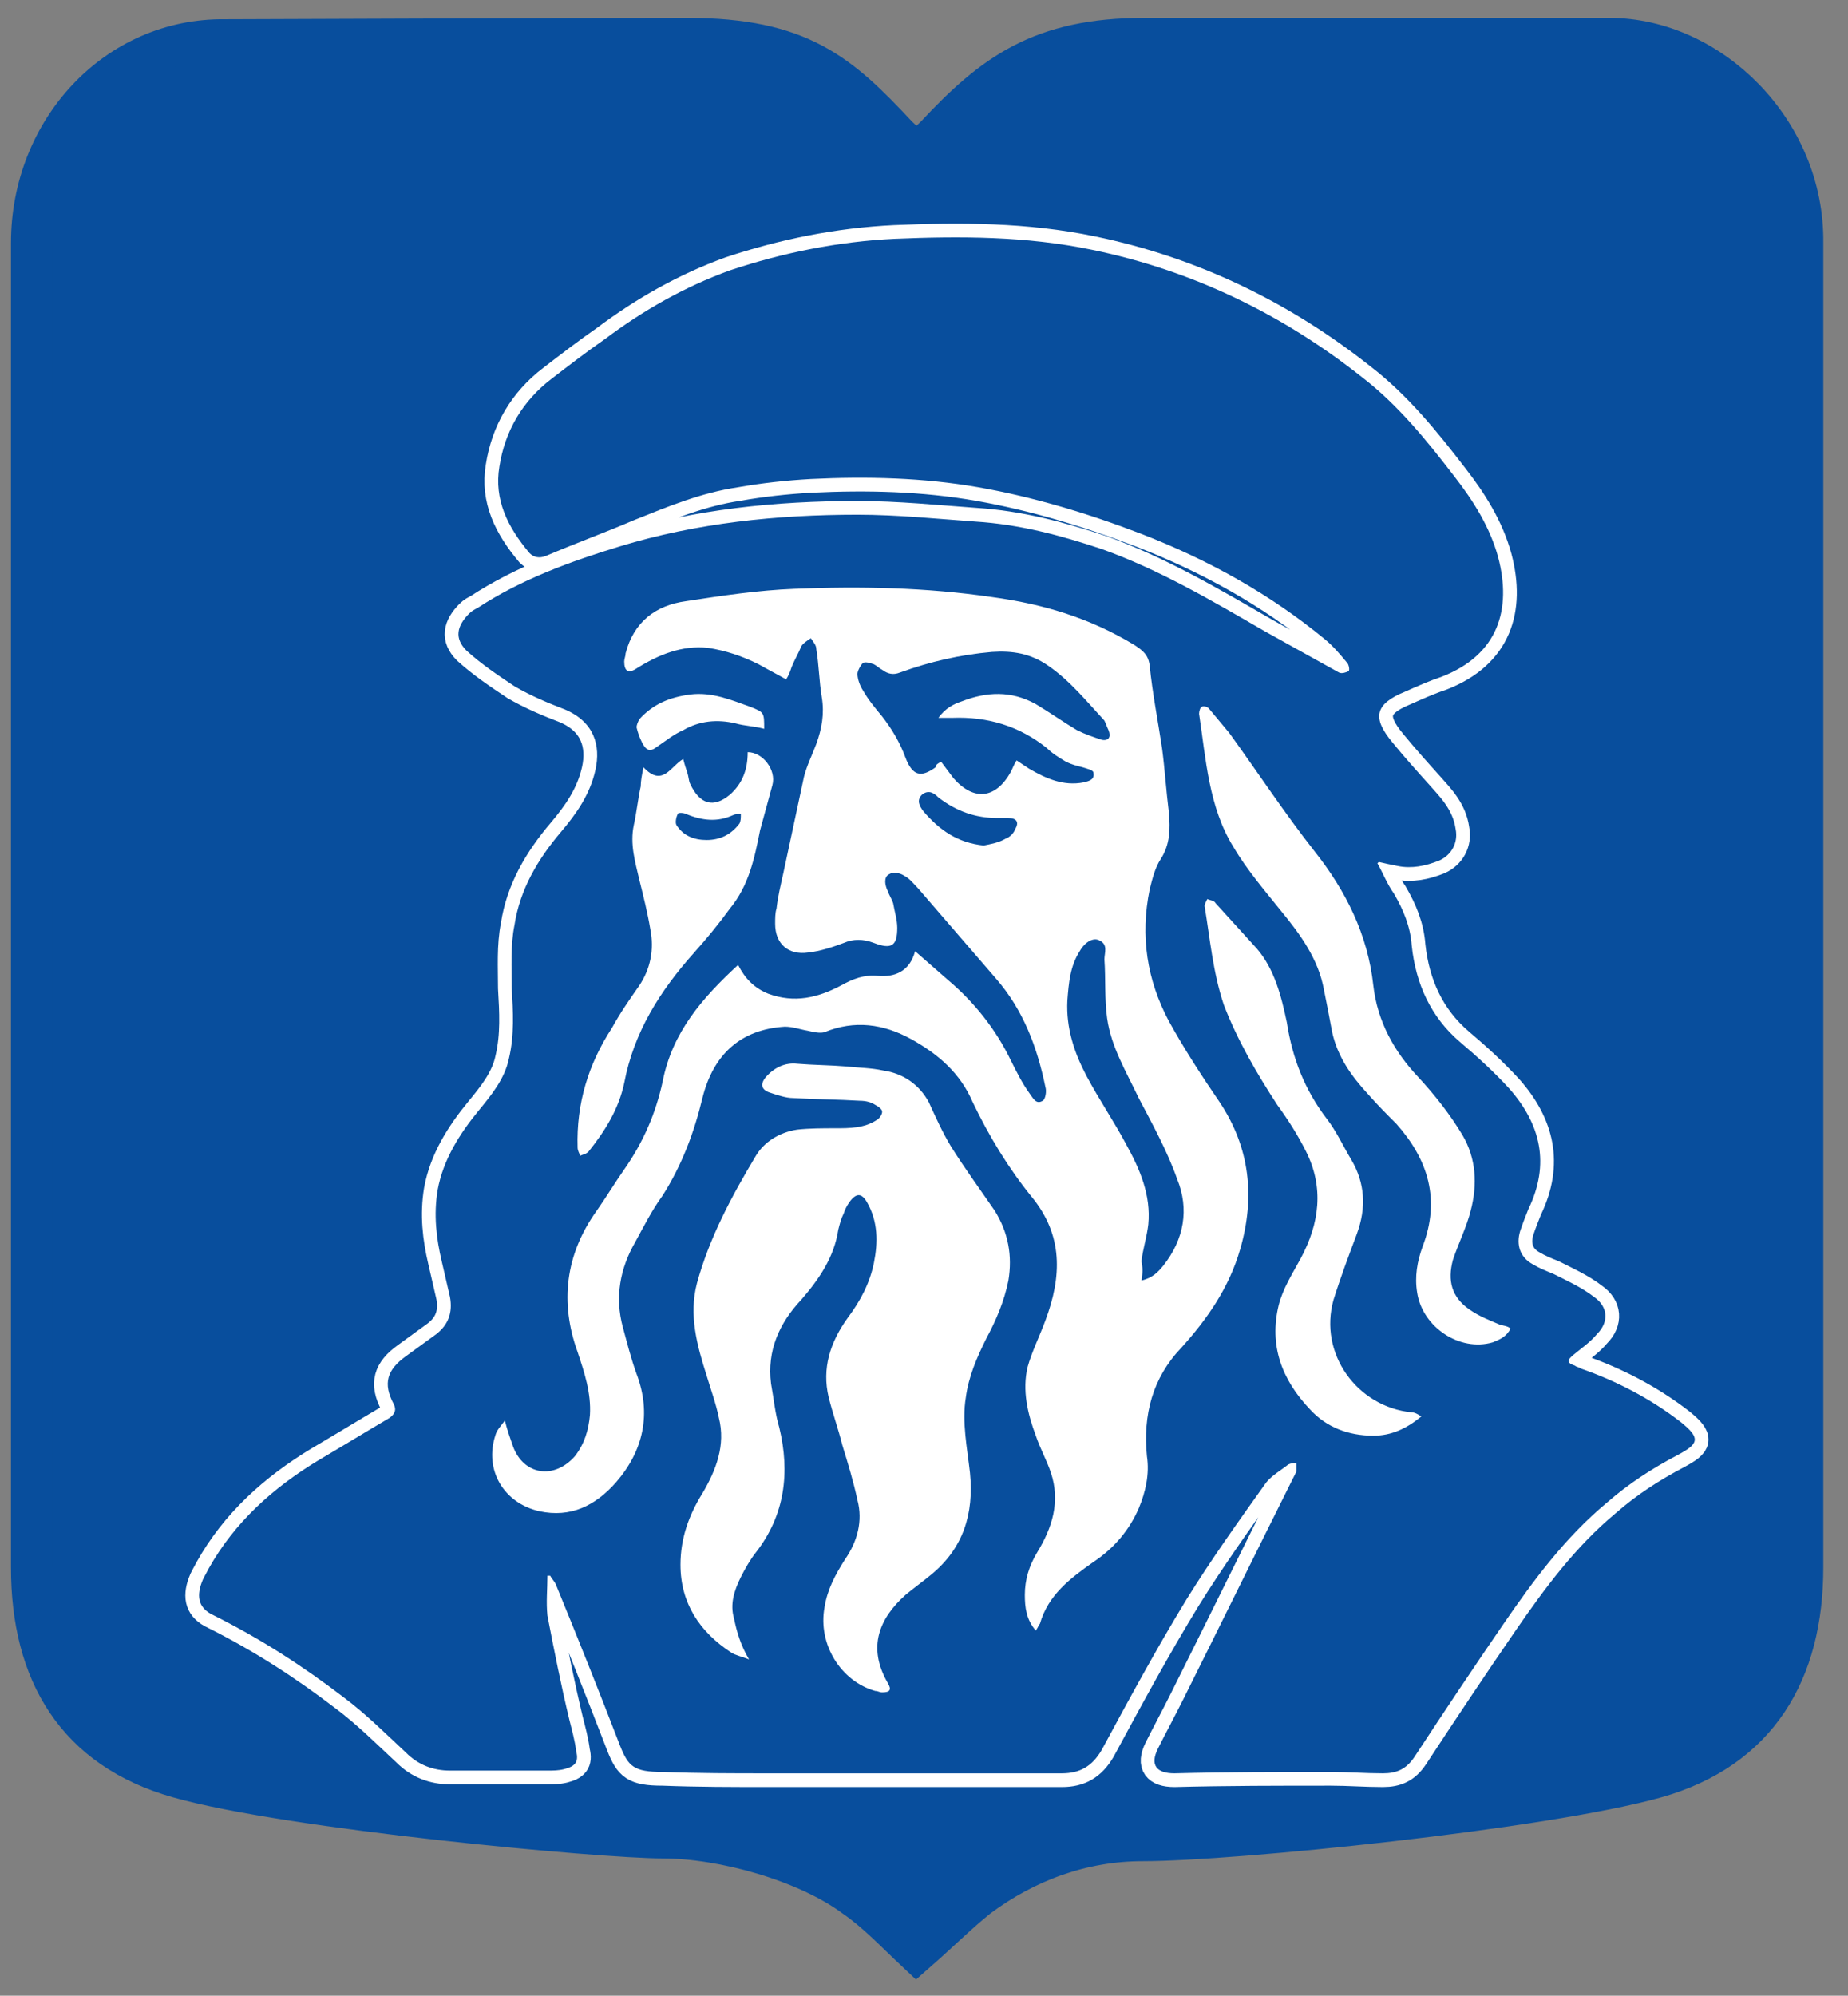
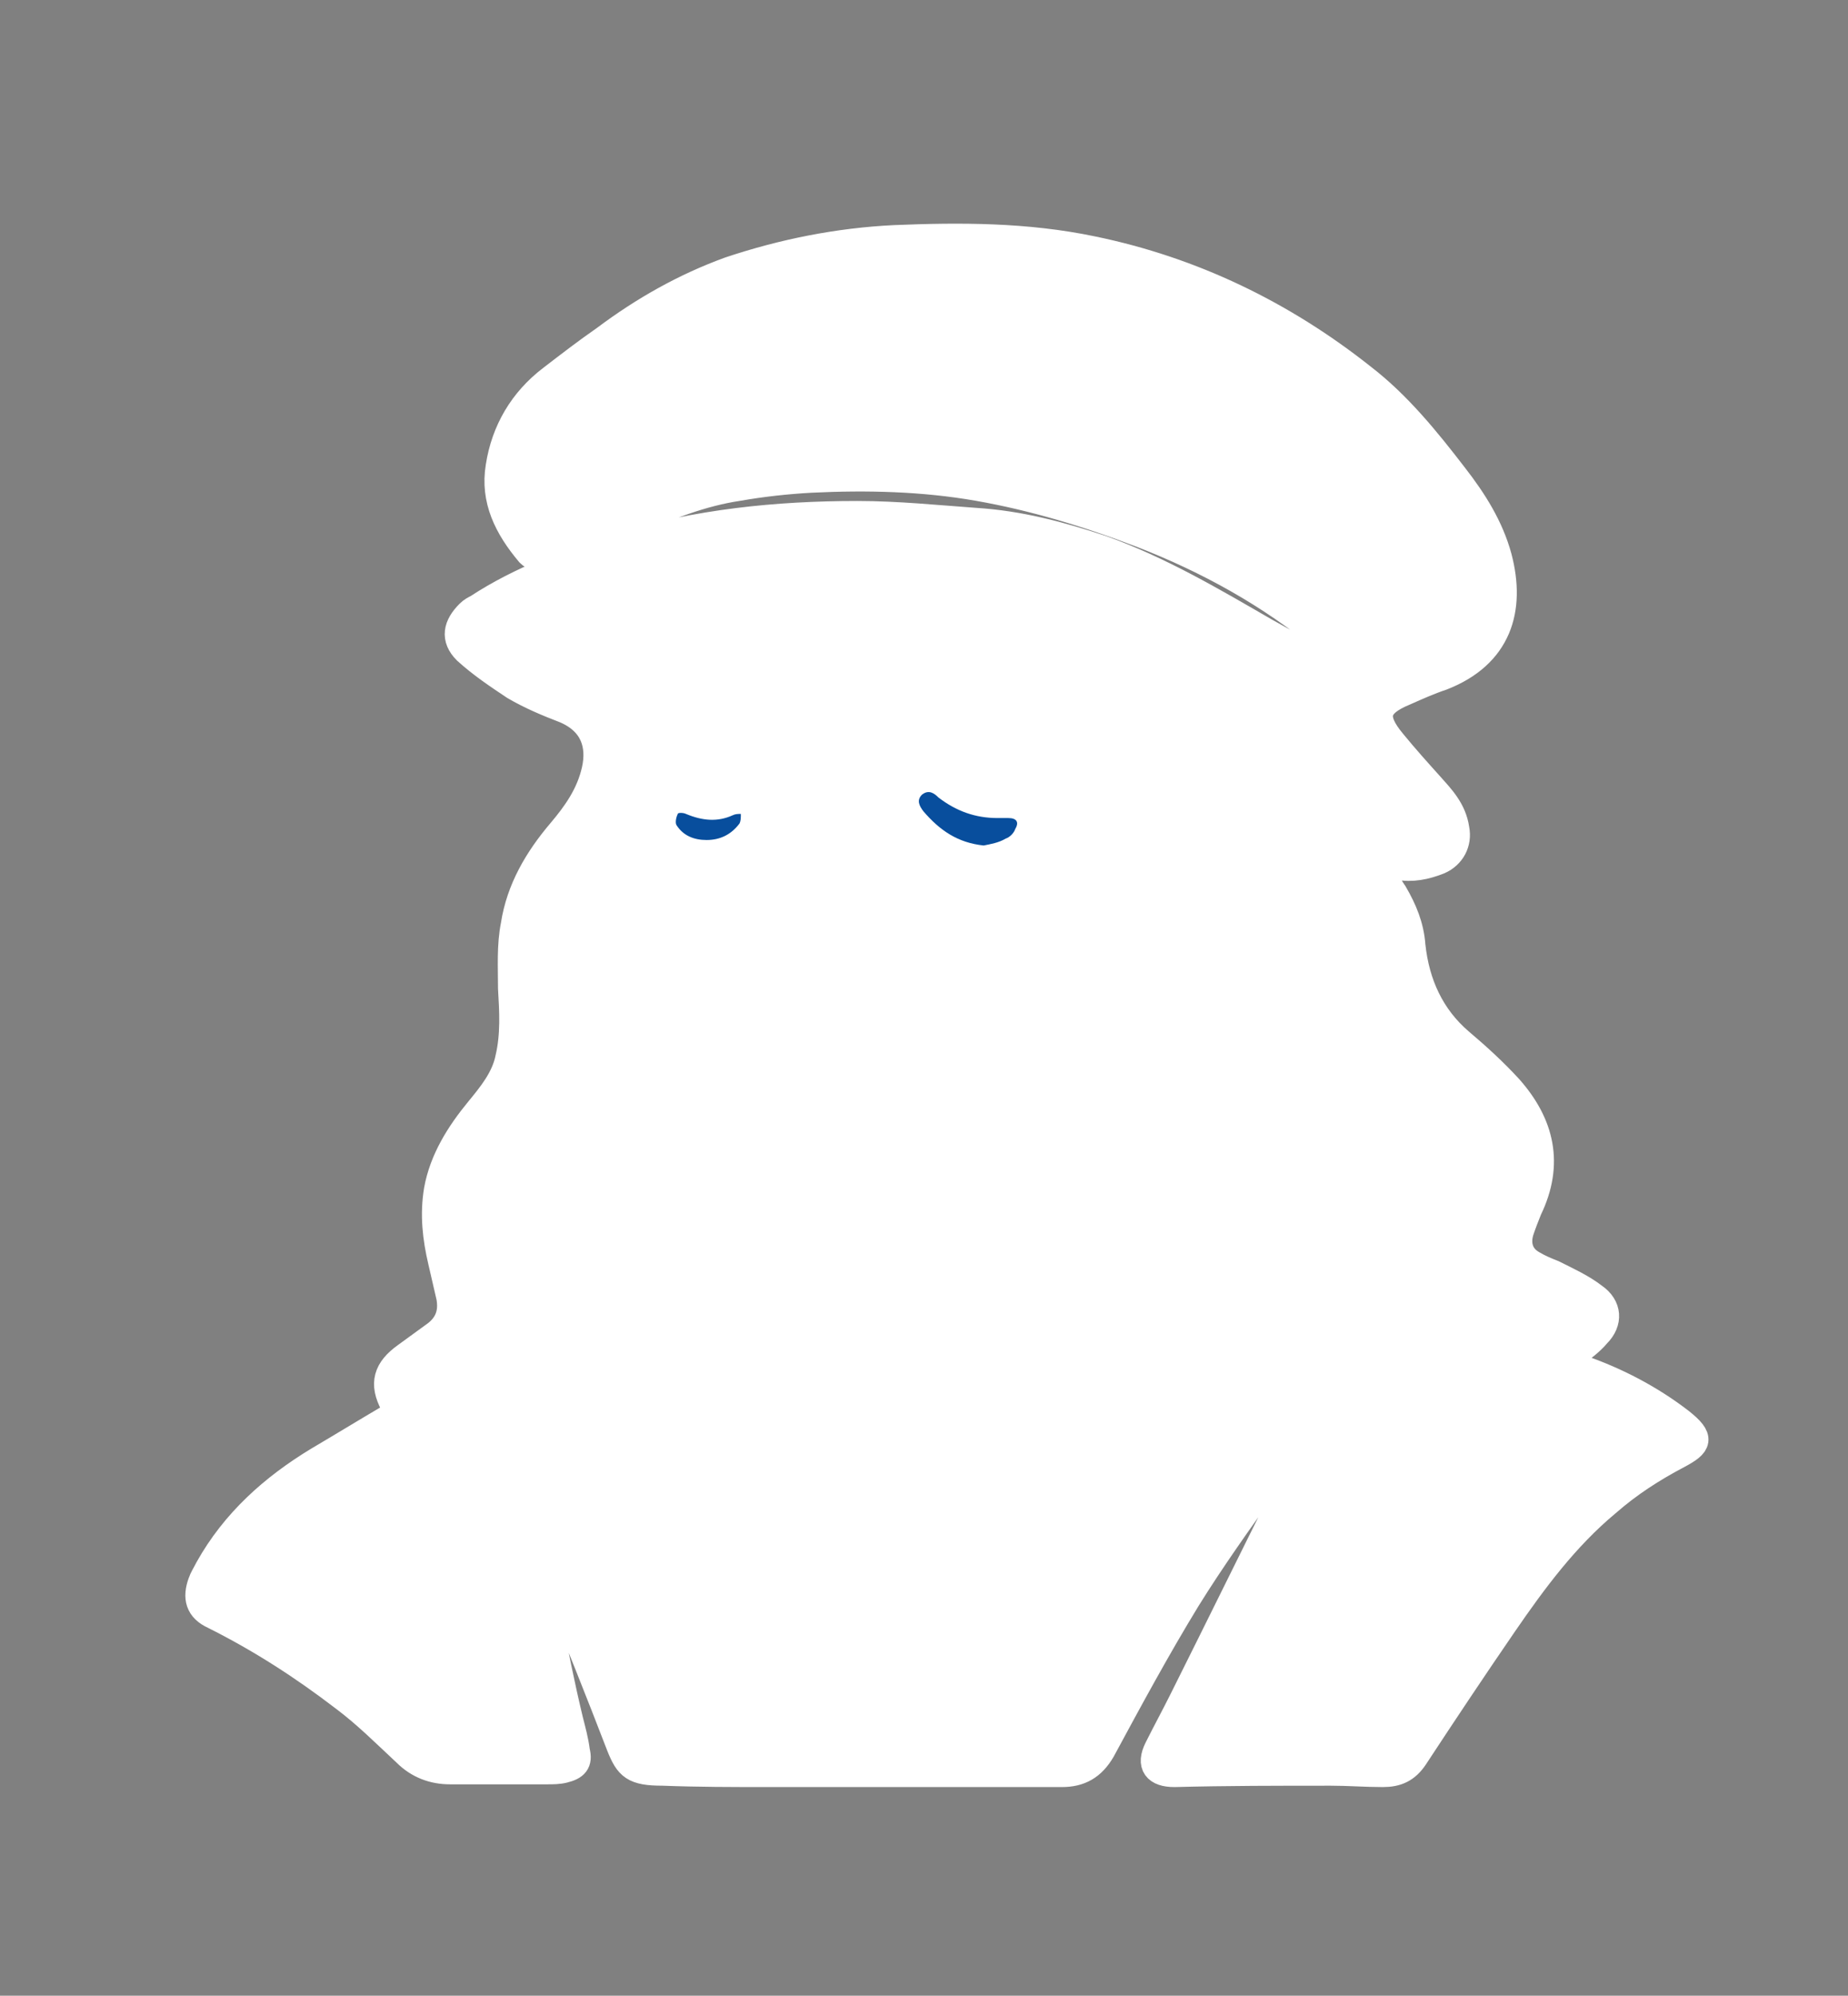
<svg xmlns="http://www.w3.org/2000/svg" version="1.1" id="Layer_1" x="0px" y="0px" viewBox="0 0 134.7 145.4" style="enable-background:new 0 0 134.7 145.4;" xml:space="preserve">
  <rect x="0" y="0" width="134.7" height="145.4" fill="#808080" stroke="none" />
  <style type="text/css"> .st0{fill:#084E9D;stroke:#084E9D;stroke-width:3;stroke-miterlimit:10;} .st1{fill:#FFFFFF;stroke:#FFFFFF;stroke-width:2;stroke-miterlimit:10;} .st2{fill:#084E9D;} </style>
-   <path class="st0" d="M117.3,2.8c-8.5,0-26.4,0-33.9,0s-11,2.6-15.2,7.1c-0.3,0.3-1.3,1.2-1.4,1.3c-0.2-0.2-1.1-1-1.4-1.3 c-4.2-4.5-7.1-7.1-15.3-7.1c-7.4,0-33.7,0.1-33.7,0.1C8.5,2.8,2.3,9.5,2.3,17.7c0,0,0,96.4,0,96.5c0,7.7,3.3,13.2,10.7,15.3 c8.1,2.3,30.9,4.4,35.3,4.4s10.5,1.7,14,4.3c1.6,1.1,2.9,2.5,4.5,4l0,0l0,0l0,0l0,0l0,0l0,0c1.6-1.4,3-2.8,4.5-4 c3.5-2.6,7.6-4.1,12-4.1c6.5,0,29.2-2.3,37.4-4.6c7.4-2.1,10.7-7.7,10.7-15.3V17.7C131.5,9.5,124.6,2.8,117.3,2.8z" />
  <path class="st1" d="M122.5,103.6c-2.2-1.7-4.7-3-7.3-3.9c-0.1-0.1-0.3-0.1-0.4-0.2c-0.6-0.2-0.6-0.4-0.1-0.8 c0.6-0.5,1.2-0.9,1.7-1.5c0.9-0.9,0.8-2-0.2-2.7c-0.9-0.7-2-1.2-3-1.7c-0.5-0.2-1-0.4-1.5-0.7c-0.9-0.5-1.2-1.4-0.9-2.4 c0.2-0.6,0.4-1.1,0.6-1.6c1.6-3.3,0.9-6.2-1.4-8.8c-1.1-1.2-2.3-2.3-3.6-3.4c-2.1-1.8-3.2-4.2-3.5-7c-0.1-1.4-0.6-2.6-1.3-3.8 c-0.5-0.7-0.8-1.5-1.2-2.2l0.1-0.1c0.4,0.1,0.9,0.2,1.4,0.3c1,0.2,2,0,3-0.4c0.9-0.4,1.4-1.3,1.2-2.3c-0.2-1.4-1.1-2.3-1.9-3.2 c-0.9-1-1.8-2-2.7-3.1c-1.5-1.8-1.3-2.8,0.9-3.7c0.9-0.4,1.8-0.8,2.7-1.1c4.1-1.6,5.1-4.9,4.1-8.7c-0.6-2.2-1.8-4.1-3.2-5.9 c-2-2.6-4.1-5.2-6.7-7.2c-5.8-4.6-12.4-7.8-19.7-9.3c-4.8-1-9.6-1-14.4-0.8c-4.1,0.2-8.1,1-12,2.3c-3.3,1.2-6.3,2.9-9.1,5 c-1.3,0.9-2.6,1.9-3.9,2.9c-2.1,1.6-3.4,3.8-3.8,6.4c-0.4,2.4,0.6,4.4,2.2,6.3c0.3,0.3,0.7,0.4,1.2,0.2c2.1-0.9,4.3-1.7,6.4-2.6 c2.5-1,4.9-2,7.6-2.4c1.7-0.3,3.5-0.5,5.3-0.6c4.1-0.2,8.2-0.1,12.2,0.6s8,1.9,11.9,3.4c4.9,1.9,9.4,4.4,13.4,7.7 c0.6,0.5,1.1,1.1,1.6,1.7c0.1,0.1,0.2,0.5,0.1,0.6c-0.2,0.1-0.5,0.2-0.7,0.1l-5.4-3c-3.8-2.2-7.7-4.5-11.9-6c-3-1-6-1.8-9.2-2 c-2.8-0.2-5.7-0.5-8.6-0.5c-5.9,0-11.7,0.6-17.3,2.3c-3.6,1.1-7.2,2.4-10.4,4.5c-0.2,0.1-0.4,0.2-0.6,0.4c-0.9,0.9-1.1,1.8-0.2,2.7 c1.1,1,2.3,1.8,3.5,2.6c1.2,0.7,2.4,1.2,3.7,1.7c2.1,0.9,2.6,2.6,2.2,4.4c-0.4,1.8-1.4,3.2-2.5,4.5c-1.7,2-3,4.2-3.4,6.8 c-0.3,1.5-0.2,3.1-0.2,4.6c0.1,1.7,0.2,3.4-0.2,5.1c-0.3,1.5-1.3,2.7-2.2,3.8c-1.4,1.7-2.6,3.6-3,5.8c-0.3,1.8-0.1,3.5,0.3,5.2 c0.2,0.9,0.4,1.7,0.6,2.6c0.2,1.1-0.1,2-1,2.7c-0.7,0.5-1.5,1.1-2.2,1.6c-1.4,1-1.7,2-0.9,3.5c0.2,0.4,0.1,0.7-0.3,1 c-1.7,1-3.5,2.1-5.2,3.1c-3.3,2-6.1,4.5-8,7.9c-0.2,0.4-0.4,0.7-0.5,1c-0.4,1.1-0.2,1.9,0.9,2.4c3.4,1.7,6.5,3.7,9.5,6 c1.6,1.2,3,2.6,4.5,4c0.9,0.9,2,1.3,3.2,1.3h7.1c0.4,0,0.8,0,1.2-0.1c0.8-0.2,1.1-0.5,0.9-1.3c-0.1-0.8-0.3-1.5-0.5-2.3 c-0.6-2.5-1.1-5-1.6-7.6c-0.1-1,0-1.9,0-2.9c0.1,0,0.2,0,0.2,0c0.1,0.2,0.3,0.4,0.4,0.6c1.6,3.9,3.2,7.9,4.7,11.8 c0.6,1.5,1,1.9,3.1,1.9c2.6,0.1,5.1,0.1,7.7,0.1h21.4c1.3,0,2.2-0.5,2.9-1.7c2-3.7,4-7.4,6.2-11c1.8-2.9,3.8-5.7,5.8-8.5 c0.4-0.5,1.1-0.9,1.6-1.3c0.2-0.1,0.4-0.1,0.6-0.1v0.6c-0.1,0.2-0.2,0.4-0.3,0.6c-2.7,5.4-5.3,10.7-8,16.1c-0.6,1.2-1.2,2.3-1.8,3.5 c-0.6,1.2-0.1,1.8,1.2,1.8c3.8-0.1,7.6-0.1,11.4-0.1c1.3,0,2.5,0.1,3.8,0.1c1,0,1.7-0.3,2.3-1.2c2.1-3.2,4.3-6.5,6.5-9.7 c2.2-3.2,4.5-6.3,7.5-8.8c1.6-1.4,3.3-2.5,5.2-3.5C123.8,105.2,124,104.8,122.5,103.6z" />
  <g>
-     <path class="st2" d="M39.9,114.8c0,1-0.1,1.9,0,2.9c0.5,2.6,1,5.1,1.6,7.6c0.2,0.8,0.4,1.5,0.5,2.3c0.2,0.8-0.1,1.1-0.9,1.3 c-0.4,0.1-0.8,0.1-1.2,0.1c-2.4,0-4.8,0-7.1,0c-1.2,0-2.3-0.4-3.2-1.3c-1.5-1.4-2.9-2.8-4.5-4c-3-2.3-6.1-4.3-9.5-6 c-1.1-0.5-1.3-1.3-0.9-2.4c0.1-0.3,0.3-0.6,0.5-1c1.9-3.4,4.7-5.9,8-7.9c1.7-1,3.5-2.1,5.2-3.1c0.4-0.3,0.5-0.6,0.3-1 c-0.8-1.5-0.5-2.5,0.9-3.5c0.7-0.5,1.5-1.1,2.2-1.6c0.9-0.7,1.2-1.6,1-2.7c-0.2-0.9-0.4-1.7-0.6-2.6c-0.4-1.7-0.6-3.4-0.3-5.2 c0.4-2.2,1.6-4.1,3-5.8c0.9-1.1,1.9-2.3,2.2-3.8c0.4-1.7,0.3-3.4,0.2-5.1c0-1.5-0.1-3.1,0.2-4.6c0.4-2.6,1.7-4.8,3.4-6.8 c1.1-1.3,2.1-2.7,2.5-4.5s-0.1-3.5-2.2-4.4c-1.3-0.5-2.5-1-3.7-1.7c-1.2-0.8-2.4-1.6-3.5-2.6c-0.9-0.9-0.7-1.8,0.2-2.7 c0.2-0.2,0.4-0.3,0.6-0.4c3.2-2.1,6.8-3.4,10.4-4.5c5.6-1.7,11.4-2.3,17.3-2.3c2.9,0,5.8,0.3,8.6,0.5c3.2,0.2,6.2,1,9.2,2 c4.2,1.5,8.1,3.8,11.9,6c1.8,1,3.6,2,5.4,3c0.2,0.1,0.5,0,0.7-0.1c0.1-0.1,0-0.5-0.1-0.6c-0.5-0.6-1-1.2-1.6-1.7 c-4-3.3-8.5-5.8-13.4-7.7c-3.9-1.5-7.9-2.7-11.9-3.4s-8.1-0.8-12.2-0.6c-1.8,0.1-3.6,0.3-5.3,0.6c-2.7,0.4-5.1,1.4-7.6,2.4 c-2.1,0.9-4.3,1.7-6.4,2.6c-0.5,0.2-0.9,0.1-1.2-0.2C37,38.4,36,36.4,36.4,34c0.4-2.6,1.7-4.8,3.8-6.4c1.3-1,2.6-2,3.9-2.9 c2.8-2.1,5.8-3.8,9.1-5c3.9-1.3,7.9-2.1,12-2.3c4.8-0.2,9.6-0.2,14.4,0.8c7.3,1.5,13.9,4.7,19.7,9.3c2.6,2,4.7,4.6,6.7,7.2 c1.4,1.8,2.6,3.7,3.2,5.9c1,3.8,0,7.1-4.1,8.7c-0.9,0.3-1.8,0.7-2.7,1.1c-2.2,0.9-2.4,1.9-0.9,3.7c0.9,1.1,1.8,2.1,2.7,3.1 c0.8,0.9,1.7,1.8,1.9,3.2c0.2,1-0.3,1.9-1.2,2.3c-1,0.4-2,0.6-3,0.4c-0.5-0.1-1-0.2-1.4-0.3l-0.1,0.1c0.4,0.7,0.7,1.5,1.2,2.2 c0.7,1.2,1.2,2.4,1.3,3.8c0.3,2.8,1.4,5.2,3.5,7c1.3,1.1,2.5,2.2,3.6,3.4c2.3,2.6,3,5.5,1.4,8.8c-0.2,0.5-0.4,1-0.6,1.6 c-0.3,1,0,1.9,0.9,2.4c0.5,0.3,1,0.5,1.5,0.7c1,0.5,2.1,1,3,1.7c1,0.7,1.1,1.8,0.2,2.7c-0.5,0.6-1.1,1-1.7,1.5 c-0.5,0.4-0.5,0.6,0.1,0.8c0.1,0.1,0.3,0.1,0.4,0.2c2.6,0.9,5.1,2.2,7.3,3.9c1.5,1.2,1.3,1.6-0.2,2.4c-1.9,1-3.6,2.1-5.2,3.5 c-3,2.5-5.3,5.6-7.5,8.8c-2.2,3.2-4.4,6.5-6.5,9.7c-0.6,0.9-1.3,1.2-2.3,1.2c-1.3,0-2.5-0.1-3.8-0.1c-3.8,0-7.6,0-11.4,0.1 c-1.3,0-1.8-0.6-1.2-1.8c0.6-1.2,1.2-2.3,1.8-3.5c2.7-5.4,5.3-10.7,8-16.1c0.1-0.2,0.2-0.4,0.3-0.6c0-0.2,0-0.4,0-0.6 c-0.2,0-0.4,0-0.6,0.1c-0.5,0.4-1.2,0.8-1.6,1.3c-2,2.8-4,5.6-5.8,8.5c-2.2,3.6-4.2,7.3-6.2,11c-0.7,1.2-1.6,1.7-2.9,1.7 c-7.1,0-14.3,0-21.4,0c-2.6,0-5.1,0-7.7-0.1c-2.1,0-2.5-0.4-3.1-1.9c-1.5-3.9-3.1-7.9-4.7-11.8c-0.1-0.2-0.3-0.4-0.4-0.6 C40.1,114.8,40,114.8,39.9,114.8z M75.8,118.3c0.6-2.1,2.2-3.3,3.9-4.5c1.5-1,2.6-2.3,3.3-3.9c0.5-1.2,0.8-2.5,0.6-3.8 c-0.3-3,0.4-5.7,2.5-7.9c1.9-2.1,3.5-4.4,4.3-7.2c1.1-3.8,0.7-7.4-1.5-10.7c-1.3-1.9-2.6-3.9-3.7-5.9c-1.6-3-2.1-6.2-1.4-9.6 c0.2-0.8,0.4-1.6,0.8-2.2c0.7-1.1,0.7-2.2,0.6-3.4c-0.2-1.6-0.3-3.2-0.5-4.7c-0.3-2-0.7-4-0.9-6c-0.1-0.8-0.5-1.1-1.1-1.5 c-3.3-2-6.7-3-10.4-3.5c-4.8-0.7-9.6-0.8-14.4-0.6c-2.6,0.1-5.3,0.5-7.9,0.9c-2.2,0.3-3.8,1.5-4.4,3.8c0,0.2-0.1,0.4-0.1,0.6 c0,0.7,0.3,0.9,0.9,0.5c1.6-1,3.3-1.7,5.2-1.5c1.3,0.2,2.5,0.6,3.7,1.2c0.7,0.4,1.3,0.7,2,1.1c0.2-0.3,0.3-0.6,0.4-0.9 c0.2-0.5,0.5-1,0.7-1.5c0.1-0.2,0.4-0.4,0.7-0.6c0.2,0.3,0.4,0.5,0.4,0.8c0.2,1.2,0.2,2.3,0.4,3.5s0,2.3-0.4,3.4 c-0.3,0.8-0.7,1.6-0.9,2.4c-0.5,2.3-1,4.7-1.5,7c-0.2,0.9-0.4,1.7-0.5,2.6c-0.1,0.3-0.1,0.7-0.1,1.1c0,1.5,1,2.3,2.4,2.1 c0.9-0.1,1.8-0.4,2.6-0.7c0.7-0.3,1.4-0.3,2.2,0c1.3,0.5,1.7,0.2,1.7-1.1c0-0.6-0.2-1.2-0.3-1.8c-0.1-0.3-0.3-0.6-0.4-0.9 c-0.2-0.4-0.3-1,0.1-1.2c0.3-0.2,0.8-0.1,1.1,0.1c0.4,0.2,0.7,0.6,1,0.9c1.9,2.2,3.8,4.4,5.7,6.6c2,2.3,3,5,3.6,7.9 c0.1,0.3,0,0.9-0.2,1c-0.5,0.3-0.7-0.2-1-0.6c-0.5-0.7-0.9-1.5-1.3-2.3C72.6,75,71,73,69.1,71.4c-0.8-0.7-1.6-1.4-2.4-2.1 c-0.4,1.5-1.5,1.9-2.7,1.8c-1-0.1-1.8,0.2-2.7,0.7c-1.7,0.9-3.4,1.3-5.3,0.6c-1-0.4-1.7-1.1-2.2-2.1c-2.6,2.4-4.8,4.9-5.5,8.5 c-0.5,2.3-1.4,4.4-2.8,6.4c-0.7,1-1.3,2-2,3c-2.3,3.2-2.7,6.7-1.4,10.3c0.5,1.5,1,3,0.9,4.6c-0.1,1.1-0.4,2.1-1.1,3 c-1.5,1.7-3.7,1.4-4.5-0.7c-0.2-0.6-0.4-1.1-0.6-1.9c-0.3,0.4-0.6,0.7-0.7,1.1c-0.8,2.5,0.6,4.9,3.2,5.5c2.3,0.5,4.1-0.4,5.6-2.1 c2-2.3,2.6-5,1.5-7.9c-0.4-1.1-0.7-2.3-1-3.4c-0.6-2.2-0.2-4.3,0.9-6.2c0.6-1.1,1.2-2.3,2-3.4c1.4-2.2,2.3-4.6,2.9-7.1 c0.8-3.2,2.8-5,6-5.2c0.6,0,1.1,0.2,1.7,0.3c0.4,0.1,0.9,0.2,1.2,0.1c2.2-0.9,4.3-0.6,6.3,0.5s3.6,2.5,4.5,4.6 c1.2,2.5,2.6,4.8,4.3,6.9c2.3,2.8,2.2,5.8,1,9c-0.4,1.1-1,2.3-1.3,3.4c-0.4,1.7,0,3.4,0.6,5c0.3,0.9,0.8,1.8,1.1,2.7 c0.7,2.1,0.1,4-1,5.8c-0.6,1-0.9,2-0.9,3.1c0,0.9,0.1,1.8,0.8,2.6C75.7,118.5,75.7,118.4,75.8,118.3z M53.5,117.9c-0.3-1,0-2,0.5-3 c0.3-0.6,0.7-1.3,1.1-1.8c2.1-2.7,2.5-5.8,1.7-9.1c-0.3-1-0.4-2.1-0.6-3.2c-0.3-2.4,0.6-4.4,2.2-6.1c1.3-1.5,2.4-3.1,2.7-5.1 c0.1-0.4,0.2-0.8,0.4-1.2c0.1-0.3,0.2-0.5,0.4-0.8c0.5-0.7,0.9-0.7,1.3,0C64,89,64,90.5,63.7,92c-0.3,1.5-1,2.8-1.9,4 c-1.3,1.8-1.9,3.7-1.4,5.8c0.3,1.2,0.7,2.3,1,3.5c0.4,1.3,0.8,2.6,1.1,4c0.4,1.5,0,3-0.9,4.3c-0.7,1.1-1.3,2.2-1.5,3.5 c-0.5,2.7,1.2,5.4,3.7,6.1c0.2,0,0.3,0.1,0.5,0.1c0.6,0,0.7-0.2,0.4-0.7c-1.5-2.6-0.6-4.7,1.3-6.4c0.6-0.5,1.3-1,1.9-1.5 c2.3-1.9,3.1-4.4,2.8-7.4c-0.2-1.8-0.6-3.7-0.3-5.5c0.2-1.5,0.8-2.9,1.5-4.3c0.7-1.3,1.3-2.7,1.6-4.2c0.3-1.8,0-3.5-1-5.1 c-1.1-1.6-2.2-3.1-3.2-4.7c-0.6-1-1.1-2.1-1.6-3.2C67,79,65.8,78.2,64.4,78c-0.9-0.2-1.8-0.2-2.7-0.3c-1.2-0.1-2.4-0.1-3.6-0.2 c-0.9-0.1-1.7,0.3-2.3,1c-0.4,0.5-0.3,0.9,0.3,1.1s1.2,0.4,1.7,0.4c1.6,0.1,3.3,0.1,4.9,0.2c0.4,0,0.8,0.1,1.1,0.3 c0.2,0.1,0.5,0.3,0.5,0.5s-0.2,0.5-0.4,0.6c-0.9,0.6-2,0.6-3,0.6c-0.9,0-1.9,0-2.8,0.1c-1.3,0.2-2.4,0.9-3,1.9 c-1.8,3-3.4,6-4.3,9.3c-0.6,2.3,0,4.5,0.7,6.7c0.3,1,0.7,2.1,0.9,3.1c0.5,2-0.2,3.8-1.2,5.5c-1,1.6-1.6,3.3-1.6,5.2 c0,2.8,1.4,4.9,3.7,6.4c0.3,0.2,0.8,0.3,1.3,0.5C54,119.9,53.7,118.9,53.5,117.9z M109.3,96.5c-0.7-0.3-1.5-0.6-2.2-1.1 c-1.3-0.9-1.6-2.1-1.2-3.6c0.4-1.2,1-2.4,1.3-3.6c0.5-1.9,0.4-3.8-0.6-5.5c-0.9-1.5-2-2.9-3.2-4.2c-1.8-1.9-3-4.1-3.3-6.7 c-0.4-3.7-2-6.9-4.3-9.8c-2.2-2.8-4.1-5.7-6.2-8.6c-0.5-0.6-1-1.2-1.5-1.8c-0.1-0.1-0.4-0.2-0.5-0.1c-0.1,0-0.2,0.3-0.2,0.5 c0.5,3.3,0.7,6.8,2.5,9.7c1,1.7,2.3,3.2,3.5,4.7c1.4,1.7,2.7,3.5,3.1,5.7c0.2,1,0.4,2,0.6,3.1c0.4,1.8,1.4,3.2,2.6,4.5 c0.7,0.8,1.4,1.5,2.1,2.2c2.3,2.6,3.2,5.5,1.9,8.9c-0.4,1.1-0.6,2.2-0.4,3.4c0.4,2.5,3.1,4.3,5.5,3.6c0.5-0.2,1-0.4,1.3-1 C109.9,96.6,109.6,96.6,109.3,96.5z M102.9,102.9c-4-0.4-6.8-4.3-5.7-8.2c0.5-1.6,1.1-3.2,1.7-4.8c0.7-1.9,0.6-3.7-0.4-5.4 c-0.6-1-1.1-2.1-1.8-3c-1.6-2.1-2.5-4.4-2.9-7c-0.4-1.9-0.9-3.9-2.2-5.4c-1-1.1-2-2.2-3-3.3c-0.1-0.2-0.4-0.2-0.6-0.3 c-0.1,0.2-0.2,0.4-0.2,0.5c0.4,2.4,0.6,4.8,1.4,7.2c1,2.6,2.4,5,3.9,7.3c0.8,1.1,1.5,2.2,2.1,3.4c1.3,2.6,1,5.2-0.4,7.8 c-0.6,1.1-1.3,2.2-1.6,3.4c-0.7,2.9,0.2,5.4,2.3,7.6c1.2,1.3,2.8,1.9,4.6,1.9c1.3,0,2.4-0.5,3.5-1.4 C103.3,103,103.1,102.9,102.9,102.9z M53.2,57.9c-1.2,1-2.2,0.7-2.9-0.8c-0.1-0.2-0.1-0.5-0.2-0.8c-0.1-0.3-0.2-0.6-0.3-1 c-0.9,0.5-1.5,2.1-2.9,0.6c-0.1,0.5-0.2,1-0.2,1.4c-0.2,0.9-0.3,1.9-0.5,2.8c-0.3,1.4,0.1,2.7,0.4,4c0.3,1.2,0.6,2.4,0.8,3.6 c0.3,1.5,0,2.9-0.8,4.1c-0.7,1-1.4,2-2,3.1c-1.7,2.6-2.6,5.5-2.5,8.7c0,0.2,0.1,0.4,0.2,0.6c0.2-0.1,0.4-0.1,0.6-0.3 c1.2-1.5,2.2-3.1,2.6-5c0.7-3.7,2.6-6.7,5.1-9.5c0.9-1,1.8-2.1,2.6-3.2c1.4-1.7,1.8-3.7,2.2-5.7c0.3-1.1,0.6-2.2,0.9-3.3 c0.3-1.1-0.7-2.4-1.8-2.4C54.5,56.1,54.1,57.1,53.2,57.9z M54.7,51.5c-1.4-0.5-2.8-1.1-4.4-0.9c-1.5,0.2-2.7,0.7-3.7,1.8 c-0.1,0.2-0.2,0.4-0.2,0.6c0.1,0.4,0.2,0.7,0.4,1.1c0.3,0.6,0.6,0.7,1.1,0.3c0.6-0.4,1.2-0.9,1.9-1.2c1.2-0.7,2.5-0.8,3.8-0.5 c0.7,0.2,1.4,0.2,2.1,0.4C55.7,51.9,55.7,51.9,54.7,51.5z" />
-     <path class="st2" d="M68.6,55.5c0.3,0.4,0.6,0.8,0.9,1.2c1.5,1.7,3.1,1.5,4.2-0.5c0.1-0.2,0.2-0.5,0.4-0.8c0.3,0.2,0.6,0.4,0.9,0.6 c1.2,0.7,2.5,1.3,4,1c0.4-0.1,0.8-0.2,0.7-0.7c0-0.2-0.5-0.3-0.8-0.4c-0.4-0.1-0.8-0.2-1.2-0.4c-0.5-0.3-1-0.6-1.4-1 c-2-1.6-4.3-2.3-6.9-2.2c-0.3,0-0.6,0-1,0c0.5-0.7,1.1-1,1.7-1.2c1.8-0.7,3.6-0.8,5.4,0.2c1,0.6,2,1.3,3,1.9 c0.6,0.3,1.2,0.5,1.8,0.7c0.5,0.1,0.7-0.2,0.5-0.7c-0.1-0.2-0.2-0.5-0.3-0.7c-1.3-1.4-2.5-2.9-4.1-4c-1.3-0.9-2.6-1.1-4.1-1 c-2.3,0.2-4.5,0.7-6.7,1.5c-0.5,0.2-0.9,0.1-1.3-0.2c-0.2-0.1-0.4-0.3-0.6-0.4c-0.3-0.1-0.6-0.2-0.8-0.1c-0.2,0.2-0.4,0.6-0.4,0.8 c0,0.4,0.2,0.9,0.4,1.2c0.4,0.7,0.9,1.3,1.4,1.9c0.7,0.9,1.3,1.9,1.7,3c0.5,1.3,1.1,1.5,2.2,0.7C68.2,55.7,68.4,55.6,68.6,55.5z" />
-     <path class="st2" d="M83.2,93.3c0.8-0.2,1.2-0.6,1.6-1.1c1.5-1.9,1.9-4.1,1-6.3c-0.7-2-1.8-4-2.8-5.9c-0.9-1.9-2-3.7-2.3-5.8 c-0.2-1.4-0.1-2.9-0.2-4.3c0-0.5,0.3-1.1-0.4-1.4c-0.4-0.2-1,0.1-1.4,0.8c-0.7,1.1-0.8,2.3-0.9,3.6c-0.1,2,0.5,3.8,1.4,5.5 s2,3.3,2.9,5c1,1.8,1.8,3.7,1.6,5.8c-0.1,0.9-0.4,1.8-0.5,2.7C83.3,92.3,83.3,92.8,83.2,93.3z" />
    <path class="st2" d="M71.7,61.6c0.5-0.1,1.1-0.2,1.6-0.5c0.3-0.1,0.6-0.4,0.7-0.7c0.3-0.5,0.1-0.8-0.5-0.8c-0.2,0-0.5,0-0.8,0 c-1.6,0-3-0.5-4.3-1.5c-0.3-0.3-0.7-0.6-1.2-0.2c-0.4,0.4-0.2,0.8,0.1,1.2C68.5,60.5,69.8,61.4,71.7,61.6z" />
    <path class="st2" d="M51.5,61.2c1,0,1.8-0.4,2.4-1.2c0.1-0.2,0.1-0.4,0.1-0.7c-0.2,0-0.4,0-0.6,0.1c-1.1,0.5-2.2,0.4-3.4-0.1 c-0.2-0.1-0.6-0.1-0.6,0c-0.1,0.2-0.2,0.6-0.1,0.8C49.8,60.9,50.6,61.2,51.5,61.2z" />
  </g>
</svg>